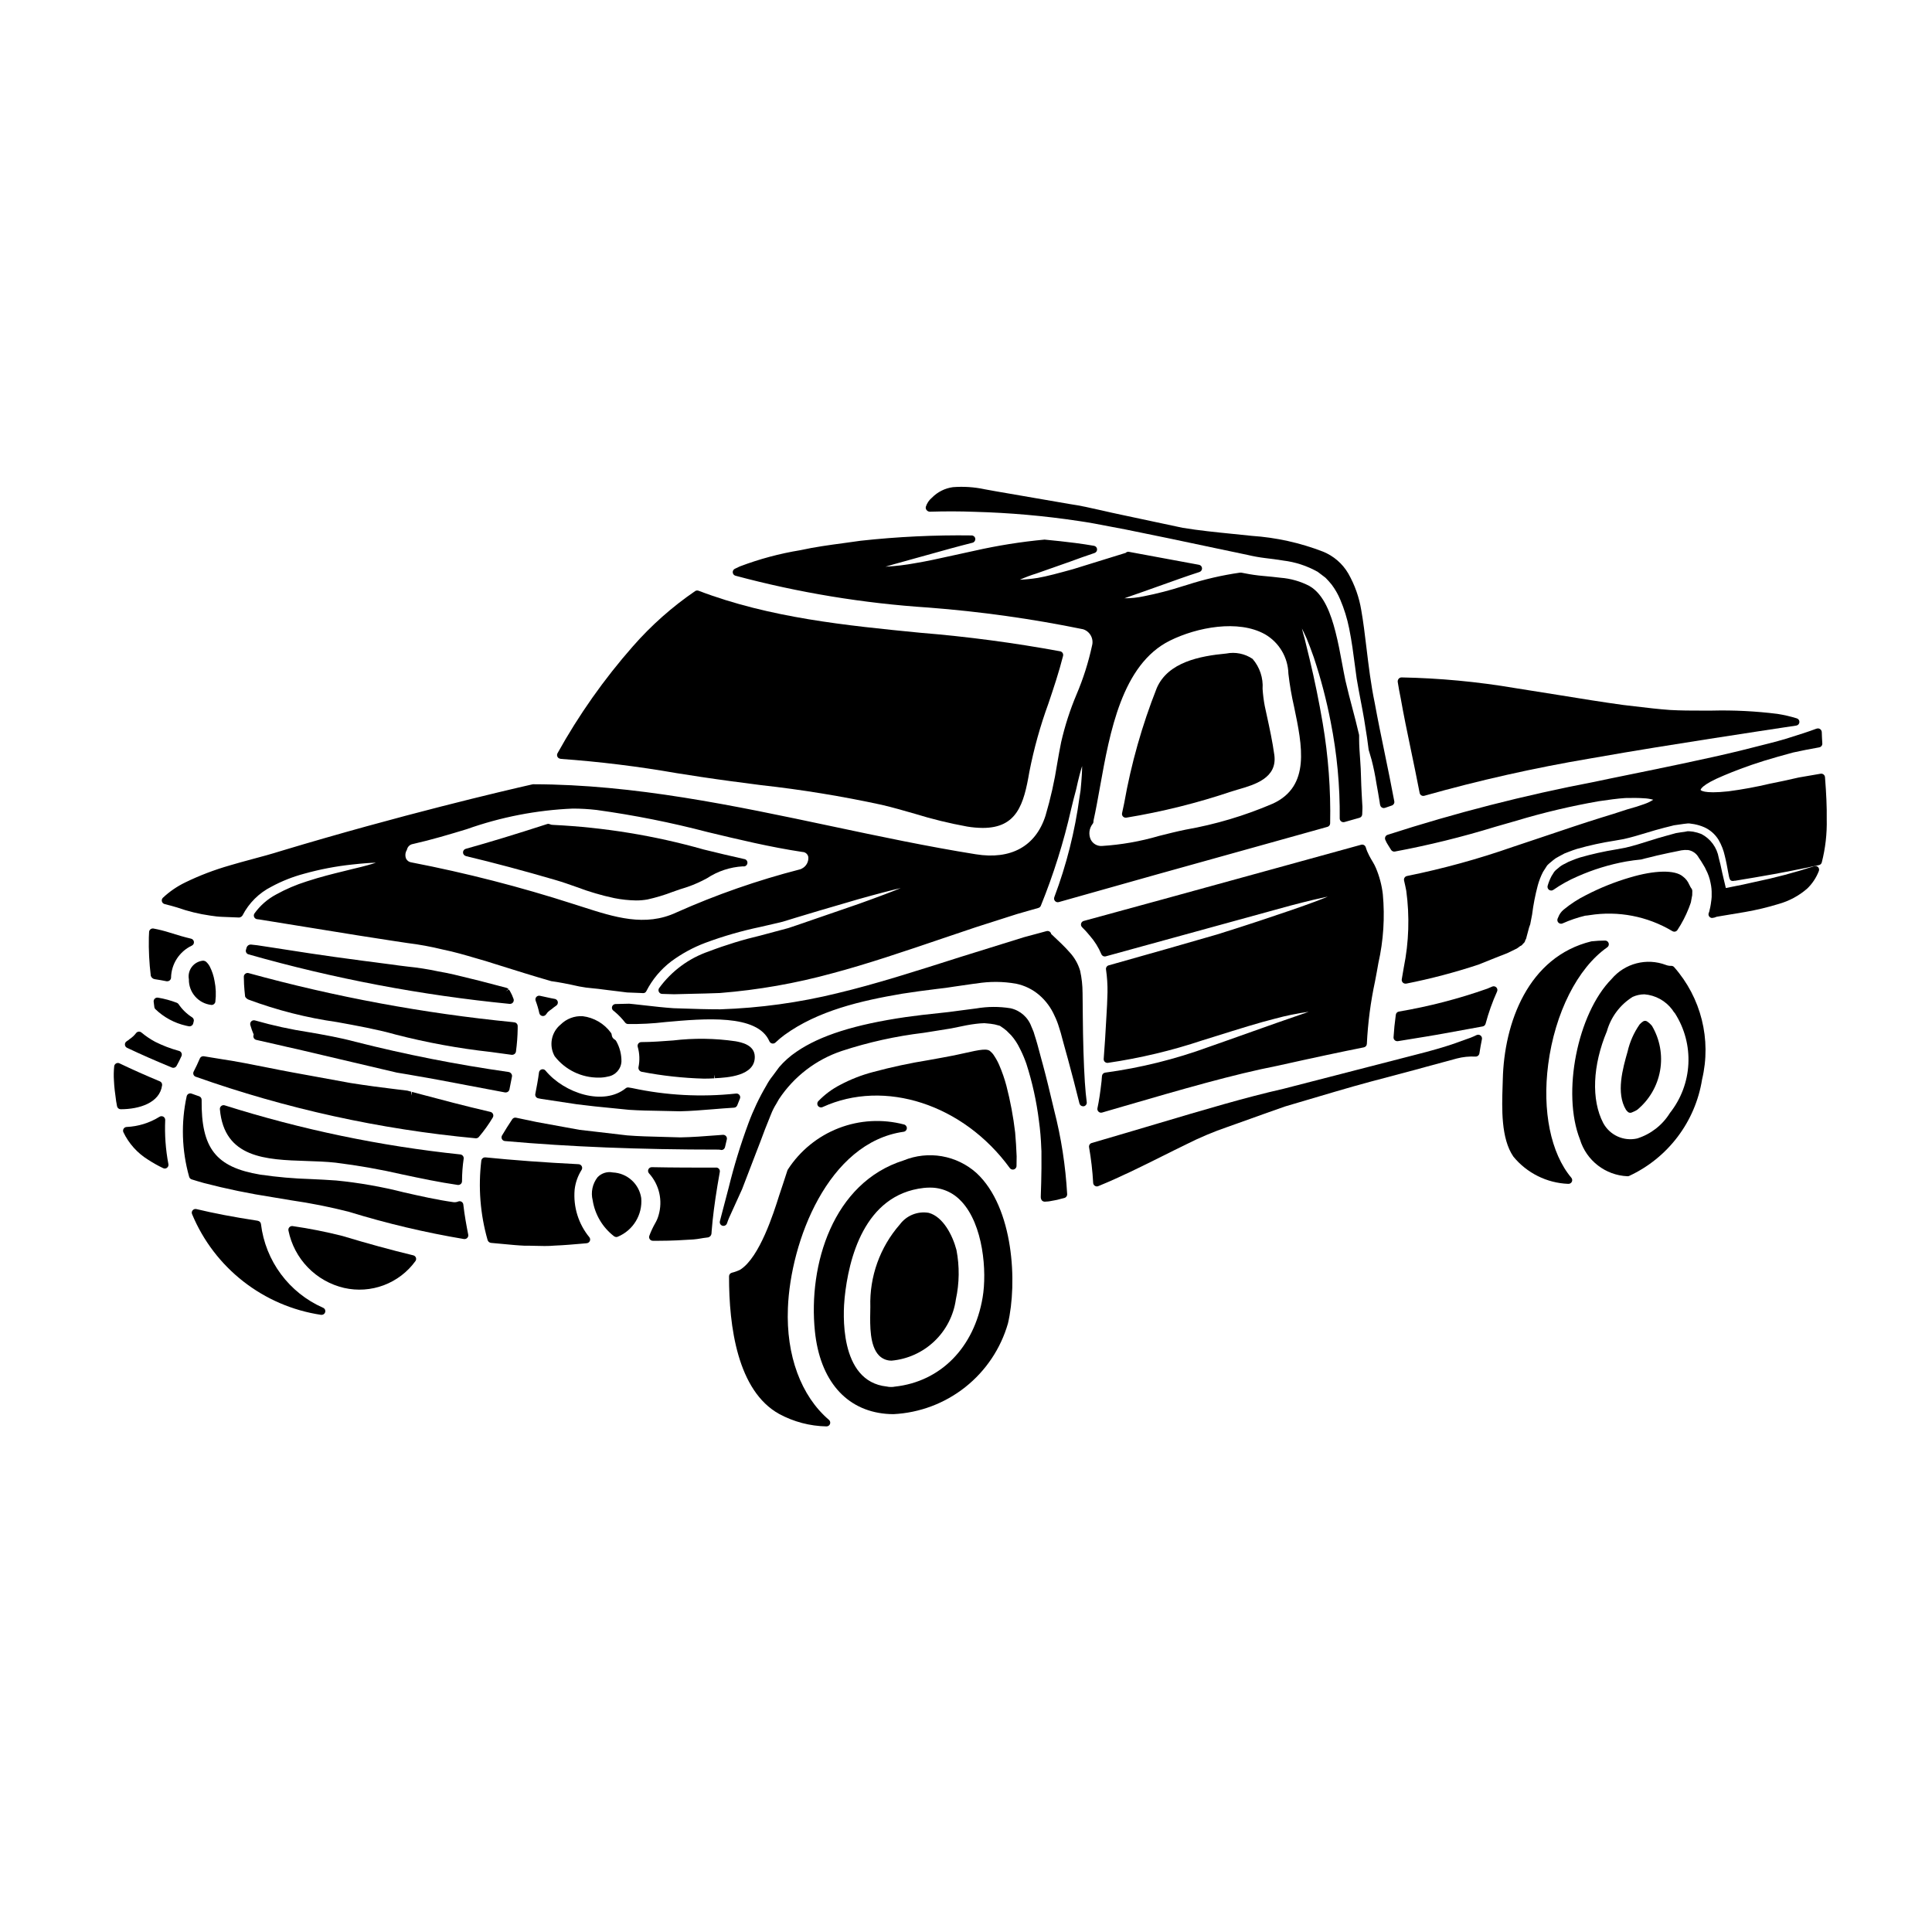
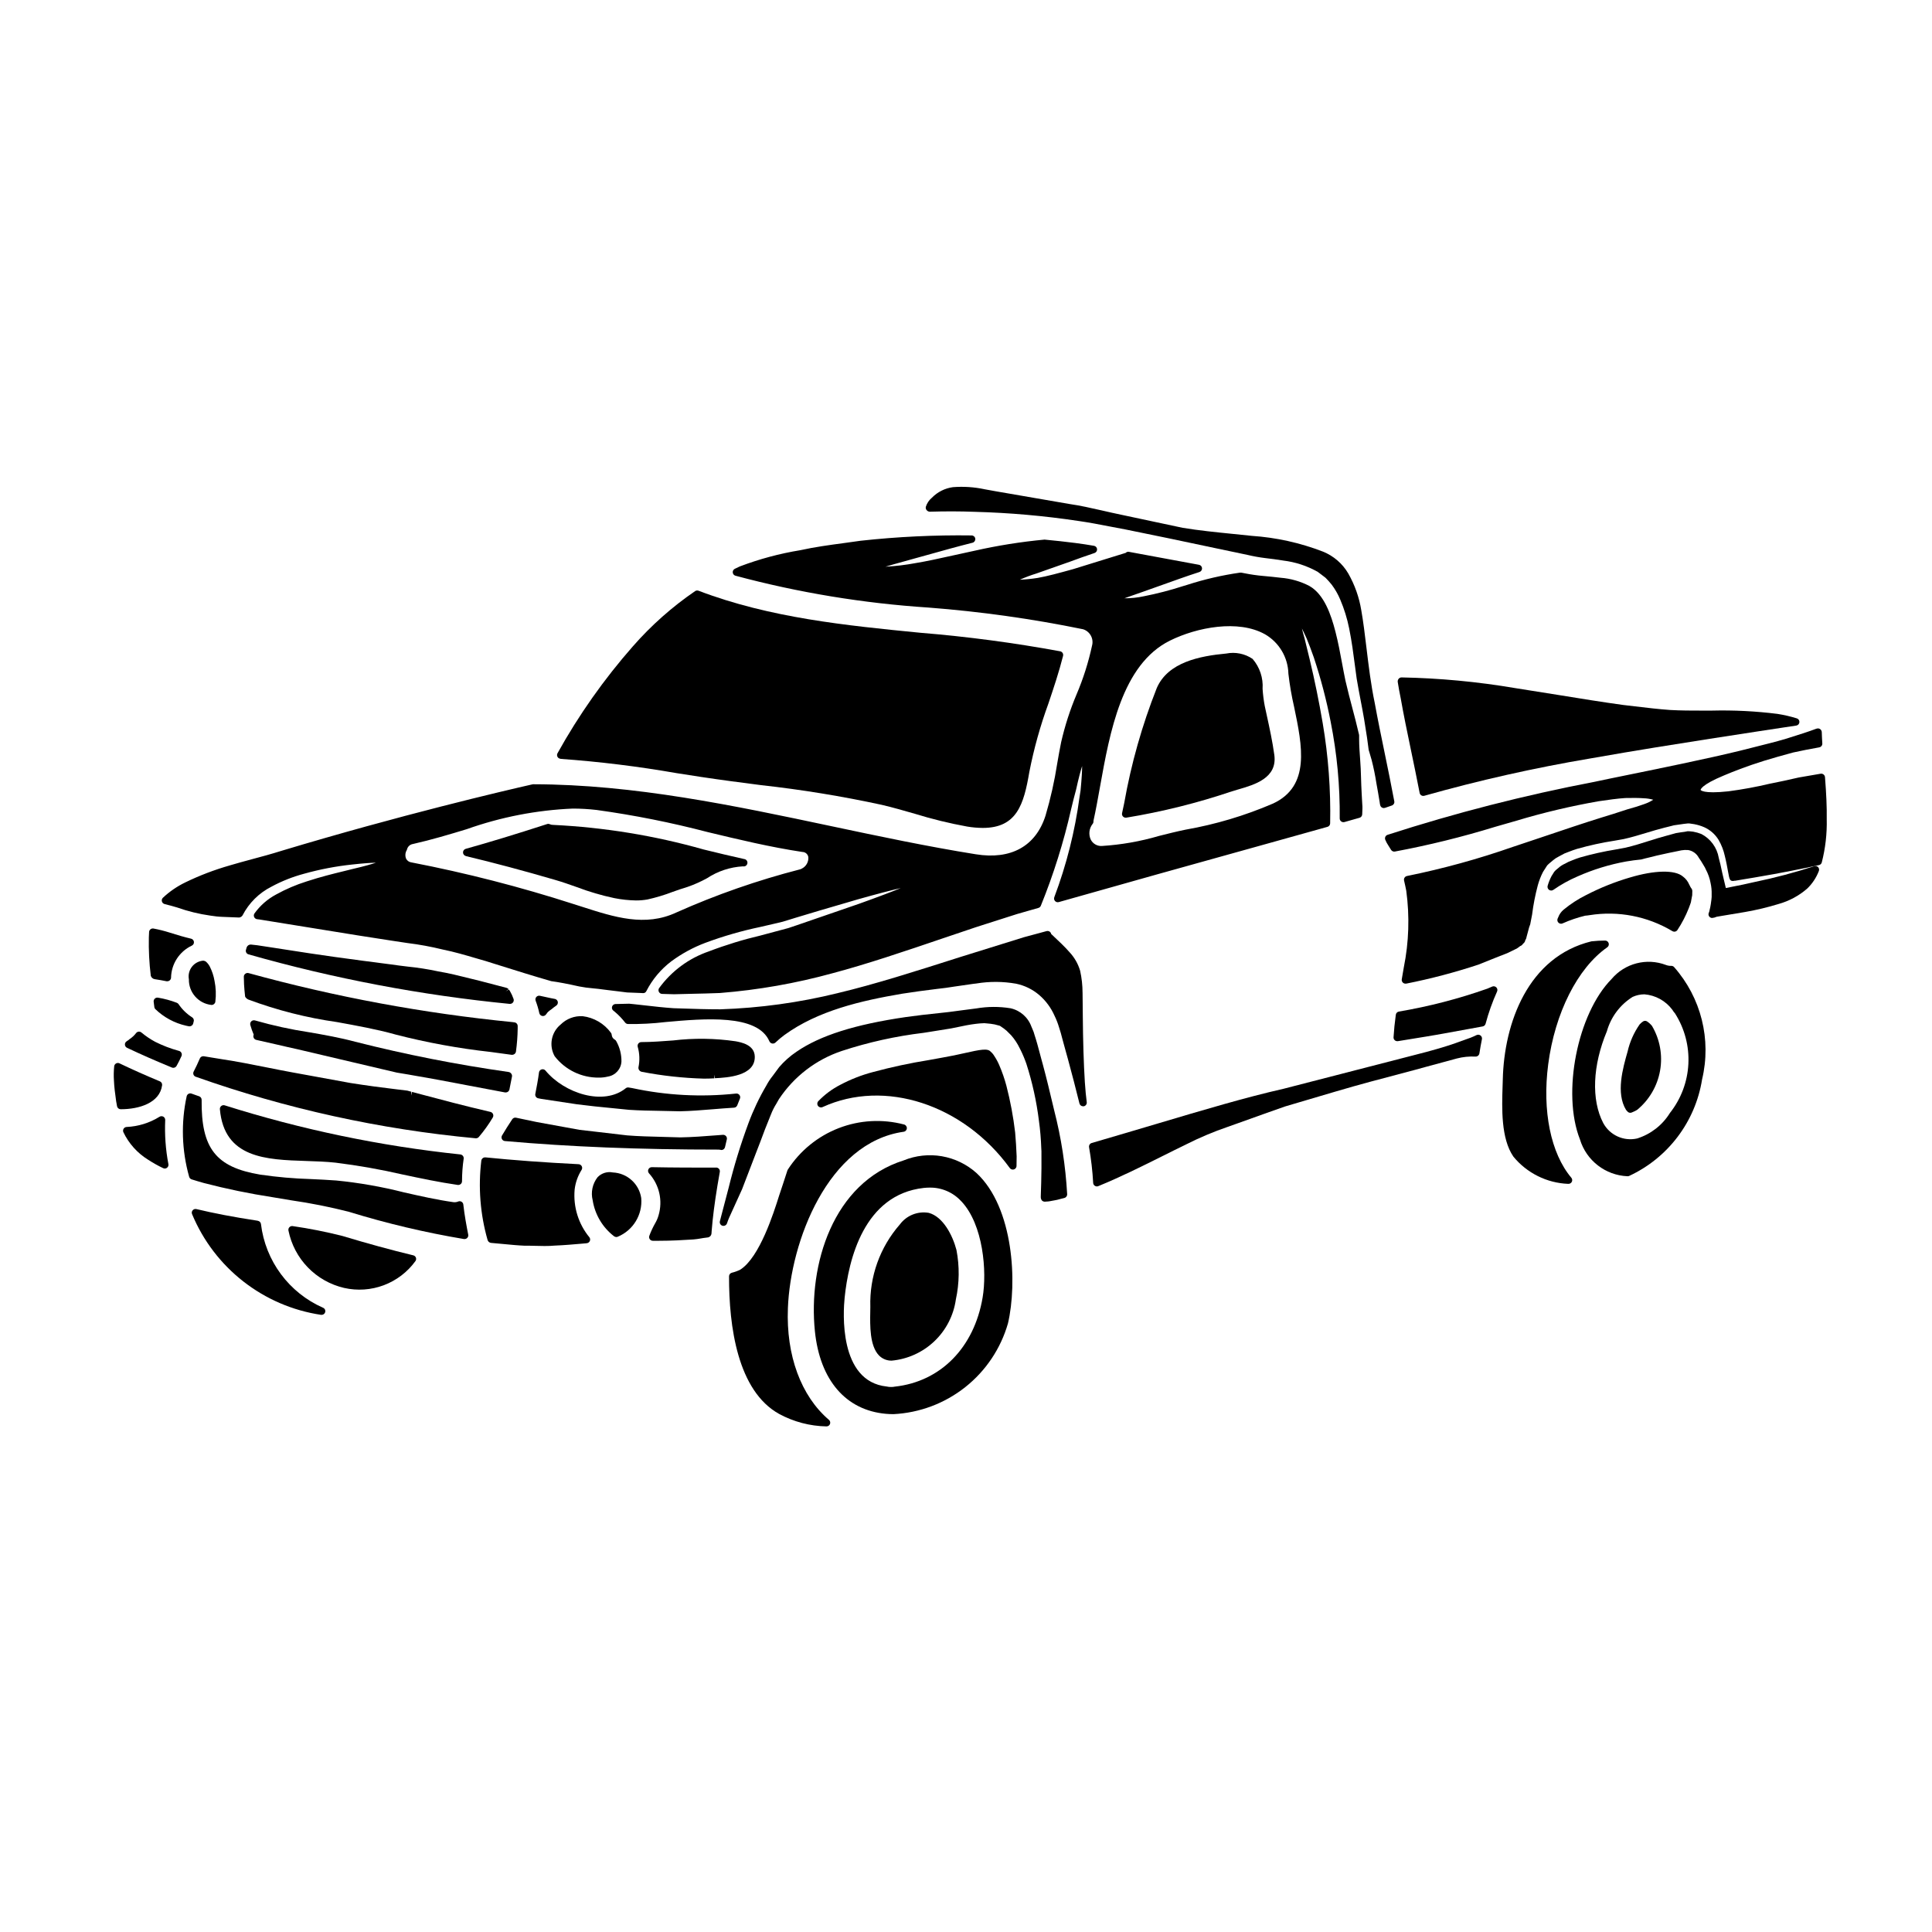
<svg xmlns="http://www.w3.org/2000/svg" fill="#000000" width="800px" height="800px" version="1.1" viewBox="144 144 512 512">
  <g>
    <path d="m200.02 410.32h0.09c0.484-0.008 0.891-0.367 0.957-0.848 0.23-1.844 0.156-3.715-0.215-5.535-0.223-1.312-0.645-2.59-1.246-3.777-0.254-0.496-0.602-0.941-1.023-1.309-0.133-0.109-0.293-0.184-0.461-0.215-0.117-0.031-0.242-0.047-0.363-0.039-1.164 0.117-2.227 0.715-2.93 1.648-0.703 0.938-0.984 2.125-0.773 3.273-0.074 3.473 2.512 6.422 5.965 6.801z" />
    <path d="m184.99 403.49c1.043 0.164 2.109 0.332 3.148 0.551h0.004c0.066 0.008 0.133 0.008 0.203 0 0.523 0 0.953-0.41 0.984-0.93 0.066-3.644 2.188-6.938 5.481-8.496 0.387-0.168 0.625-0.566 0.586-0.988-0.039-0.422-0.344-0.77-0.754-0.867-1.688-0.395-3.543-0.93-5.711-1.621v-0.004c-1.402-0.441-2.836-0.801-4.281-1.07-0.281-0.039-0.566 0.039-0.789 0.219-0.223 0.188-0.355 0.461-0.352 0.754 0 0.422-0.031 0.879-0.059 1.336h-0.004c-0.074 3.406 0.098 6.816 0.512 10.203 0.141 0.477 0.543 0.832 1.031 0.914z" />
    <path d="m191.32 410.11c-0.109-0.16-0.262-0.285-0.441-0.355-1.617-0.625-3.293-1.082-5.004-1.363-0.305-0.055-0.621 0.035-0.848 0.25-0.227 0.211-0.34 0.52-0.305 0.828 0.062 0.547 0.121 1.039 0.184 1.438 0.027 0.176 0.105 0.344 0.223 0.484 2.262 2.195 5.086 3.727 8.16 4.426l0.711 0.148 0.004 0.004c0.066 0.012 0.137 0.023 0.207 0.023 0.207-0.004 0.406-0.066 0.578-0.18 0.234-0.16 0.391-0.41 0.434-0.688 0.023-0.125 0.055-0.246 0.098-0.367 0.148-0.426-0.012-0.898-0.391-1.145-1.43-0.91-2.66-2.102-3.609-3.504z" />
    <path d="m278.23 405.79-2.535-0.664c-1.457-0.395-2.949-0.766-4.512-1.18-0.879-0.207-1.766-0.43-2.676-0.656-2.727-0.684-5.547-1.391-8.461-1.875v-0.004c-2.652-0.566-5.336-0.988-8.035-1.258-1.469-0.176-2.992-0.363-4.621-0.602-4.668-0.594-9.605-1.25-14.812-1.969-4.184-0.574-8.406-1.23-12.828-1.918l-3.176-0.492c-1.395-0.203-2.781-0.418-4.379-0.668-0.57-0.055-1.145-0.109-1.719-0.191-0.5-0.016-0.949 0.293-1.109 0.762-0.059 0.141-0.098 0.289-0.117 0.441-0.133 0.258-0.145 0.562-0.035 0.828 0.113 0.27 0.336 0.477 0.617 0.562 22.633 6.438 45.797 10.832 69.215 13.133 0.043 0.004 0.082 0.004 0.125 0 0.32 0 0.617-0.156 0.801-0.418s0.23-0.594 0.125-0.895c-0.258-0.738-0.582-1.449-0.977-2.121-0.082-0.129-0.176-0.254-0.281-0.367l-0.859 0.5 0.789-0.586c-0.133-0.18-0.324-0.309-0.539-0.363z" />
    <path d="m280.34 423.33c0.215-0.156 0.355-0.395 0.395-0.656 0.273-2.008 0.426-4.023 0.457-6.047v-0.445-0.273c0-0.492-0.367-0.914-0.859-0.973l-0.43-0.055v-0.004c-23.66-2.336-47.078-6.68-70-12.988-0.309-0.094-0.641-0.031-0.891 0.168-0.262 0.191-0.41 0.5-0.395 0.824 0 0.328 0.023 0.648 0.031 0.988l0.027 0.984c0.059 1 0.148 2.059 0.273 3.148 0.039 0.355 0.535 0.746 0.863 0.887h-0.004c7.598 2.832 15.477 4.836 23.5 5.973 5.238 0.953 10.66 1.934 15.488 3.293v0.004c8.277 2.133 16.695 3.676 25.191 4.617 1.879 0.25 3.754 0.504 5.633 0.766h0.137c0.211-0.008 0.414-0.082 0.582-0.211z" />
    <path d="m211.91 419.58c1.969 0.43 3.859 0.871 5.68 1.289 1.82 0.422 3.57 0.836 5.293 1.203 10.98 2.59 19.551 4.613 26.246 6.172l1.258 0.211c1.18 0.199 2.441 0.395 3.769 0.648 4.019 0.672 8.605 1.547 13.812 2.539 3.074 0.586 6.371 1.211 9.891 1.867 0.062 0.008 0.121 0.008 0.184 0 0.465 0 0.867-0.328 0.961-0.785 0.234-1.18 0.477-2.363 0.684-3.469h0.004c0.027-0.27-0.051-0.543-0.223-0.754-0.172-0.227-0.426-0.375-0.707-0.418-13.68-1.945-27.25-4.621-40.645-8.016-4.023-1.086-8.207-1.82-12.258-2.523l0.004 0.004c-4.824-0.738-9.594-1.781-14.285-3.125-0.344-0.102-0.715-0.012-0.977 0.234-0.258 0.25-0.359 0.621-0.27 0.969 0.246 0.871 0.547 1.723 0.902 2.555-0.09 0.188-0.121 0.398-0.082 0.602 0.066 0.395 0.367 0.707 0.758 0.797z" />
    <path d="m253.54 476.68c-5.867-1.41-12.203-3.148-18.816-5.144-4.34-1.098-8.734-1.969-13.168-2.609-0.32-0.047-0.645 0.066-0.867 0.301s-0.312 0.566-0.246 0.883c0.742 3.68 2.523 7.07 5.137 9.766 2.613 2.695 5.949 4.582 9.605 5.434 3.496 0.797 7.148 0.551 10.508-0.707 3.359-1.262 6.273-3.477 8.383-6.379 0.207-0.262 0.262-0.613 0.148-0.926-0.109-0.309-0.367-0.539-0.684-0.617z" />
    <path d="m266.32 462.48c-0.262-0.16-0.586-0.188-0.871-0.078-0.406 0.176-0.852 0.238-1.289 0.184-4.367-0.613-8.805-1.621-13.098-2.594h-0.004c-5.891-1.5-11.887-2.551-17.938-3.148-2.215-0.164-4.445-0.273-6.691-0.375-4.512-0.133-9.012-0.527-13.477-1.18-11.75-1.969-15.664-6.953-15.516-19.816v-0.004c0.004-0.422-0.262-0.805-0.664-0.945l-0.574-0.195c-0.469-0.16-0.934-0.32-1.414-0.504-0.262-0.102-0.559-0.086-0.809 0.043-0.25 0.129-0.434 0.363-0.5 0.637-1.535 7.059-1.312 14.383 0.648 21.332 0.082 0.332 0.332 0.602 0.66 0.707 1.051 0.332 2.137 0.66 3.219 0.961h0.004c6.012 1.566 12.102 2.824 18.246 3.769 1.609 0.285 3.242 0.547 4.891 0.816 5.168 0.746 10.293 1.766 15.352 3.059 9.984 3.074 20.164 5.484 30.469 7.211 0.051 0.004 0.102 0.004 0.152 0 0.297 0 0.578-0.133 0.766-0.363 0.188-0.227 0.262-0.527 0.199-0.82-0.434-2.199-0.977-5.098-1.301-7.984h0.004c-0.039-0.297-0.211-0.559-0.465-0.711z" />
    <path d="m229.62 490.57c-9.031-3.969-15.293-12.414-16.465-22.207-0.062-0.414-0.375-0.746-0.789-0.828-0.051-0.016-0.105-0.031-0.164-0.039-6.398-0.977-11.535-1.969-16.164-3.078-0.355-0.082-0.73 0.035-0.973 0.312-0.246 0.277-0.312 0.664-0.172 1.008 5.926 14.293 18.91 24.43 34.215 26.715 0.039 0.004 0.078 0.004 0.117 0 0.469 0.004 0.875-0.324 0.973-0.785 0.094-0.461-0.148-0.922-0.578-1.105z" />
    <path d="m191.37 422.48c-2.152-0.586-4.238-1.383-6.231-2.383-1.305-0.699-2.531-1.527-3.664-2.473-0.207-0.172-0.473-0.254-0.734-0.227-0.266 0.031-0.508 0.164-0.672 0.375-0.484 0.633-1.074 1.18-1.742 1.617-0.121 0.074-0.219 0.172-0.297 0.289l-0.02-0.031c-0.137 0.09-0.312 0.203-0.504 0.352v-0.004c-0.281 0.207-0.434 0.543-0.398 0.887 0.031 0.348 0.246 0.648 0.559 0.797 3.711 1.758 7.602 3.469 11.891 5.231 0.121 0.047 0.246 0.07 0.375 0.07 0.352 0 0.68-0.188 0.855-0.496 0.492-0.859 0.922-1.75 1.324-2.641h-0.004c0.129-0.312 0.09-0.668-0.102-0.941-0.148-0.219-0.379-0.367-0.637-0.422z" />
    <path d="m187.29 439.93c-0.324-0.18-0.719-0.168-1.031 0.031-2.625 1.633-5.625 2.562-8.711 2.699-0.324 0.016-0.617 0.188-0.789 0.465-0.168 0.273-0.191 0.613-0.066 0.91 1.438 3.012 3.715 5.547 6.555 7.301 1.277 0.832 2.606 1.578 3.981 2.234 0.133 0.066 0.281 0.102 0.434 0.105 0.293 0 0.574-0.133 0.762-0.363 0.191-0.227 0.266-0.527 0.203-0.82-0.734-3.848-1.016-7.766-0.844-11.676 0.008-0.363-0.18-0.703-0.492-0.887z" />
    <path d="m186.96 431.6c0.059-0.441-0.188-0.867-0.598-1.035-3.938-1.637-7.414-3.195-10.699-4.769-0.285-0.141-0.621-0.129-0.898 0.027-0.277 0.152-0.465 0.43-0.5 0.746-0.133 1.277-0.156 2.562-0.066 3.84 0.062 1.613 0.297 3.398 0.586 5.461 0.043 0.207 0.078 0.422 0.117 0.633l0.117 0.668v0.004c0.094 0.457 0.496 0.785 0.965 0.785 4.902 0.004 10.359-1.668 10.977-6.359z" />
    <path d="m292.55 345.11c10.312 0.738 20.582 2 30.766 3.781 2.148 0.34 4.301 0.672 6.461 1.004 5.242 0.789 10.629 1.5 15.867 2.168h-0.004c10.762 1.191 21.453 2.934 32.031 5.227 2.918 0.68 5.883 1.539 8.754 2.363 4.555 1.406 9.188 2.539 13.875 3.391 1.371 0.23 2.754 0.352 4.141 0.363 9.055 0 10.883-6.254 12.344-14.832 1.203-6.156 2.891-12.211 5.043-18.105 1.387-4.109 2.809-8.352 3.898-12.664l-0.004 0.004c0.066-0.262 0.023-0.539-0.121-0.766-0.141-0.227-0.371-0.387-0.633-0.441-12.254-2.258-24.613-3.898-37.031-4.91-19.633-1.926-39.934-3.938-58.824-11.145-0.297-0.113-0.633-0.074-0.898 0.102-6.09 4.164-11.629 9.078-16.488 14.625-7.656 8.703-14.352 18.203-19.977 28.336-0.168 0.297-0.172 0.656-0.012 0.953s0.461 0.492 0.801 0.516z" />
    <path d="m472.15 353.21c4.379-1.273 10.383-3.023 9.562-9.129-0.488-3.562-1.262-7.113-2.012-10.547l-0.527-2.434c-0.285-1.504-0.477-3.023-0.574-4.551 0.195-2.891-0.754-5.742-2.648-7.934-2.043-1.387-4.551-1.898-6.973-1.422-7.019 0.656-15.461 2.285-18.426 9.16-3.891 9.836-6.777 20.035-8.621 30.449l-0.574 2.711c-0.059 0.289 0.012 0.59 0.199 0.82 0.188 0.227 0.465 0.359 0.762 0.363 0.043 0.004 0.086 0.004 0.133 0 9.508-1.562 18.871-3.894 28-6.977 0.535-0.168 1.109-0.34 1.699-0.512z" />
    <path d="m517.88 342.6c0.789 3.75 1.574 7.598 2.34 11.531h-0.004c0.051 0.273 0.219 0.508 0.453 0.652 0.156 0.094 0.336 0.145 0.516 0.145 0.094 0 0.184-0.012 0.273-0.039 14.469-4.086 29.145-7.387 43.973-9.887 12.641-2.231 23.223-3.887 31.73-5.219l12.988-2.004c2.406-0.359 4.578-0.68 6.516-0.988l3.363-0.504c0.457-0.066 0.805-0.441 0.836-0.902 0.035-0.461-0.258-0.883-0.699-1.012-1.676-0.52-3.387-0.914-5.117-1.184-5.789-0.727-11.625-1.016-17.461-0.871h-2.648c-2.648 0-5.387 0-8.359-0.164-3.102-0.223-6.109-0.582-9.289-0.961l-3.148-0.371c-5.398-0.738-11.121-1.668-17.172-2.648-3.68-0.59-7.477-1.207-11.414-1.816h-0.004c-9.973-1.695-20.059-2.644-30.172-2.836-0.293 0.016-0.562 0.16-0.742 0.391-0.188 0.238-0.266 0.543-0.219 0.84 0.238 1.449 0.477 2.902 0.789 4.328 0.77 4.367 1.688 8.809 2.672 13.52z" />
    <path d="m390.32 279.61c4.199-0.129 8.223-0.117 11.977 0.027 9.227 0.246 18.426 1.059 27.551 2.43 2.754 0.395 5.469 0.91 8.098 1.426 1.48 0.289 2.949 0.574 4.367 0.828l5.031 1.031c2.188 0.453 4.336 0.891 6.445 1.32 4.402 0.938 8.637 1.832 12.707 2.68l8.035 1.688c1.559 0.371 3.133 0.656 4.723 0.852 1.574 0.176 3.148 0.395 4.75 0.648v0.004c3.25 0.383 6.391 1.41 9.234 3.023l2.039 1.547c0.602 0.602 1.18 1.258 1.656 1.852 0.906 1.215 1.66 2.539 2.246 3.938 1.043 2.453 1.836 5.012 2.359 7.625 0.703 3.469 1.125 6.746 1.5 9.637 0.16 1.266 0.32 2.481 0.492 3.664 0.332 1.992 0.711 3.996 1.078 5.902 0.324 1.688 0.633 3.309 0.883 4.785l0.25 1.574c0.395 2.363 0.715 4.496 0.969 6.637l0.227 0.762c0.172 0.578 0.359 1.18 0.539 1.844l0.004 0.004c0.531 2.066 0.961 4.16 1.285 6.269l0.422 2.363c0.145 0.863 0.297 1.75 0.438 2.617 0.027 0.273 0.074 0.547 0.141 0.816 0.113 0.438 0.504 0.742 0.953 0.746 0.109-0.004 0.223-0.02 0.328-0.059l1.816-0.625h-0.004c0.461-0.16 0.734-0.633 0.641-1.109-0.812-4.359-1.691-8.633-2.562-12.848-0.918-4.438-1.82-8.809-2.617-13.188-1.023-4.883-1.625-9.883-2.207-14.719-0.426-3.543-0.828-6.871-1.363-9.879-0.559-3.426-1.727-6.723-3.445-9.738-1.527-2.617-3.883-4.656-6.691-5.793-6.051-2.34-12.422-3.75-18.895-4.184-1.691-0.18-3.379-0.352-5.047-0.52-4.613-0.465-8.965-0.902-13.246-1.609l-16.086-3.422c-1.828-0.367-3.606-0.789-5.34-1.18-2.969-0.672-5.769-1.309-8.527-1.699l-15.941-2.754c-2.363-0.395-4.586-0.789-6.691-1.18l0.004-0.004c-2.731-0.574-5.531-0.754-8.312-0.535-2.117 0.285-4.078 1.273-5.57 2.797-0.758 0.629-1.316 1.465-1.613 2.402-0.07 0.297-0.004 0.613 0.188 0.855 0.191 0.25 0.473 0.41 0.785 0.449z" />
    <path d="m267.45 370.87c7.457 1.777 15.211 3.848 23.703 6.324 1.91 0.555 3.832 1.23 5.691 1.891 3.242 1.234 6.574 2.211 9.969 2.93 1.887 0.375 3.805 0.578 5.727 0.613 1.027 0.004 2.051-0.082 3.059-0.262 2.227-0.496 4.41-1.152 6.539-1.965 1.375-0.488 2.727-0.973 4.019-1.344 1.797-0.621 3.543-1.398 5.211-2.316 2.828-1.867 6.102-2.953 9.484-3.148h0.027c0.531 0.117 1.059-0.215 1.176-0.746 0.121-0.531-0.211-1.059-0.742-1.176h-0.035c-3.613-0.789-7.211-1.676-10.801-2.547-13.008-3.684-26.398-5.871-39.902-6.519-0.301 0.008-0.594-0.055-0.867-0.176-0.223-0.109-0.484-0.125-0.719-0.043-8.398 2.719-15.258 4.805-21.566 6.566-0.434 0.117-0.727 0.516-0.719 0.965 0.008 0.449 0.316 0.836 0.754 0.938z" />
    <path d="m187.62 383.59c1.18 0.293 2.312 0.582 3.336 0.906 2.836 1.004 5.766 1.723 8.746 2.144 1.129 0.191 2.269 0.309 3.414 0.344l4.242 0.168v0.004c0.375-0.039 0.715-0.246 0.918-0.566 1.688-3.285 4.375-5.953 7.672-7.617 2.742-1.48 5.648-2.629 8.66-3.43 4.176-1.168 8.438-1.984 12.75-2.438 3.086-0.34 5.035-0.457 6.262-0.477-1.18 0.395-3.047 0.938-6.082 1.641-0.789 0.203-1.641 0.414-2.566 0.637-2.656 0.648-5.969 1.457-9.719 2.684-2.809 0.883-5.523 2.047-8.102 3.473-2.266 1.211-4.219 2.926-5.715 5.012-0.188 0.281-0.219 0.633-0.086 0.941 0.137 0.309 0.422 0.527 0.754 0.578 0.215 0.035 0.438 0.059 0.656 0.082l26.016 4.207c3.148 0.484 6.199 0.957 9.148 1.422 1.348 0.219 2.719 0.422 4.09 0.617 3.117 0.383 6.211 0.953 9.262 1.699 3.148 0.641 6.019 1.488 8.801 2.305 0.898 0.266 1.773 0.52 2.621 0.758l2.285 0.719c5.672 1.781 10.566 3.316 15.109 4.617 1.875 0.246 4.328 0.711 7.328 1.383l0.004 0.004c1.246 0.246 2.508 0.418 3.773 0.516 0.91 0.09 1.875 0.184 2.894 0.336l1.16 0.145c0.883 0.109 1.801 0.227 2.731 0.332l2.195 0.277 2.273 0.09c0.395 0 0.855 0.027 1.285 0.051l0.633 0.035h0.008c0.391 0.039 0.766-0.18 0.922-0.543 1.578-3.082 3.832-5.773 6.59-7.871 2.777-2.051 5.824-3.707 9.055-4.922 4.734-1.758 9.59-3.16 14.531-4.195l3.414-0.789c0.832-0.199 1.637-0.395 2.523-0.598l1.219-0.371c0.738-0.223 1.469-0.445 2.164-0.668 2.203-0.656 4.285-1.281 6.242-1.875 2.707-0.789 5.184-1.512 7.43-2.172l2.828-0.832c5.43-1.527 9.023-2.453 11.414-3-2.273 0.934-5.762 2.269-11.113 4.184l-16.32 5.621-2.344 0.789-7.25 1.941h0.012c-4.703 1.102-9.324 2.519-13.832 4.238-5.297 1.812-9.906 5.219-13.195 9.746-0.195 0.297-0.215 0.68-0.051 0.996 0.168 0.316 0.488 0.52 0.848 0.531l3.18 0.09c1.5-0.051 3.055-0.082 4.66-0.117 2.391-0.051 4.891-0.105 7.523-0.211l-0.004-0.004c10.086-0.801 20.074-2.555 29.828-5.242 9.055-2.406 18.684-5.66 29.812-9.445 2.625-0.891 5.312-1.797 8.062-2.719l1.879-0.605c2.996-0.969 6.043-1.949 9.172-2.93 1.18-0.352 2.434-0.703 3.672-1.051l1.949-0.555h-0.004c0.289-0.082 0.523-0.293 0.637-0.57 3.367-8.297 6.051-16.852 8.027-25.586 0.469-1.941 0.883-3.648 1.312-5.168 0.691-3.148 1.219-5.074 1.605-6.266 0 1.258-0.102 3.266-0.414 6.469l-0.27 1.734c-1.219 9.074-3.461 17.984-6.691 26.551-0.129 0.348-0.051 0.734 0.195 1.008 0.25 0.27 0.629 0.383 0.984 0.285l25.852-7.289c9.93-2.762 20.414-5.688 31.453-8.77l13.906-3.883c0.418-0.113 0.707-0.488 0.715-0.922 0.18-8.883-0.48-17.766-1.965-26.527-1-5.859-2.133-11.414-3.469-16.98-0.508-2-0.91-3.68-1.25-5.117l-0.062-0.27c-0.301-1.062-0.551-1.969-0.734-2.754 0.367 0.723 0.766 1.574 1.227 2.586 0.594 1.418 1.238 3.148 1.969 5.207l-0.004 0.004c1.84 5.547 3.32 11.207 4.43 16.945 1.676 8.434 2.481 17.012 2.394 25.609 0 0.309 0.145 0.602 0.395 0.785 0.25 0.188 0.574 0.246 0.875 0.16 0.746-0.223 1.512-0.434 2.273-0.648l1.703-0.48h0.004c0.398-0.117 0.684-0.473 0.707-0.891l0.059-1.516c0.016-0.395 0-0.789-0.039-1.18-0.035-0.938-0.094-1.844-0.152-2.707-0.094-1.574-0.137-3.059-0.18-4.43-0.047-1.598-0.094-3.047-0.203-4.305-0.152-2.043-0.297-4.152-0.297-5.758v-0.496-0.547l-0.004-0.004c0-0.082-0.012-0.164-0.031-0.242-0.297-1.152-0.594-2.363-0.895-3.684-0.277-1.082-0.562-2.184-0.867-3.32-0.582-2.203-1.211-4.57-1.836-7.297-0.312-1.473-0.59-2.984-0.879-4.527-0.508-2.754-1.031-5.566-1.777-8.461-1.152-4.453-2.977-9.84-6.883-12.059l0.004-0.004c-2.375-1.234-4.973-1.977-7.641-2.184-1.469-0.18-2.996-0.332-4.637-0.48v0.004c-1.637-0.145-3.262-0.379-4.871-0.703l-0.926-0.176c-0.105-0.02-0.211-0.02-0.316 0-4.762 0.68-9.453 1.766-14.031 3.246l-1.102 0.332c-3.394 1.098-6.852 1.992-10.352 2.684-1.695 0.367-3.426 0.547-5.16 0.539 0.535-0.203 1.18-0.43 1.969-0.699 0.789-0.273 1.785-0.609 2.898-1.012l9.965-3.543c1.512-0.531 3.227-1.125 5.066-1.715h-0.004c0.43-0.145 0.707-0.555 0.68-1.004-0.027-0.445-0.352-0.816-0.789-0.902l-9.02-1.668c-3.121-0.562-6.332-1.16-9.633-1.781v-0.004c-0.293-0.031-0.582 0.074-0.785 0.289-3.113 0.957-5.926 1.832-8.469 2.621l-5.461 1.691c-3.863 1.07-7.012 1.918-9.402 2.328h-0.004c-1.562 0.25-3.141 0.41-4.723 0.477 1.422-0.637 2.887-1.188 4.379-1.645l9.055-3.188c1.898-0.711 4.004-1.453 6.367-2.25 0.43-0.145 0.703-0.562 0.668-1.012-0.035-0.453-0.375-0.82-0.824-0.895-1.621-0.27-3.269-0.539-4.949-0.746-2.598-0.332-5.254-0.625-8.152-0.898h0.004c-6.258 0.586-12.473 1.578-18.605 2.965-2.039 0.441-3.914 0.855-5.644 1.234-3.984 0.883-7.129 1.574-9.945 2.031-2.633 0.492-5.293 0.809-7.965 0.953 1.266-0.395 2.938-0.848 5.117-1.453l2.414-0.672c1.43-0.395 2.996-0.82 4.723-1.309 3.023-0.848 6.566-1.844 10.816-2.918v0.004c0.477-0.125 0.785-0.578 0.734-1.062-0.055-0.488-0.461-0.863-0.949-0.875-9.828-0.133-19.656 0.336-29.426 1.406-1.492 0.219-3 0.426-4.519 0.629-3.742 0.504-7.609 1.023-11.469 1.875-5.481 0.895-10.855 2.336-16.043 4.305l-1.312 0.625c-0.367 0.172-0.59 0.555-0.559 0.961 0.027 0.406 0.305 0.75 0.691 0.867 16.758 4.496 33.914 7.324 51.223 8.449 13.754 1.059 27.426 2.977 40.938 5.746 1.832 0.582 2.875 2.516 2.359 4.367-0.957 4.426-2.328 8.746-4.102 12.91-1.727 4.09-3.09 8.32-4.078 12.645-0.395 1.883-0.707 3.762-1.039 5.644-0.723 4.672-1.758 9.293-3.102 13.828-2.582 8.105-9.16 11.75-18.5 10.234-12.73-2.035-25.695-4.781-38.238-7.438-25.703-5.445-52.277-11.074-78.965-11.113l0.004-0.004c-0.086 0-0.168 0.008-0.25 0.023-7.633 1.73-34.977 8.125-66.473 17.605-2.723 0.852-5.344 1.574-7.871 2.238-2 0.539-3.938 1.062-5.836 1.629v0.004c-4.059 1.152-8.012 2.656-11.809 4.5-2.184 1.051-4.199 2.43-5.969 4.09-0.254 0.25-0.355 0.617-0.262 0.961s0.363 0.609 0.711 0.699zm64.156-14.25c0.035-0.074 0.066-0.152 0.086-0.23 0.18-0.758 0.805-1.328 1.574-1.441 4.973-1.125 9.703-2.547 14.281-3.938 9.031-3.207 18.492-5.043 28.07-5.449 2.125 0 4.25 0.125 6.359 0.371 9.883 1.367 19.676 3.316 29.328 5.84 8.195 1.969 16.668 4.008 25.168 5.285 0.789 0.008 1.453 0.586 1.574 1.367 0.102 1.285-0.598 2.5-1.762 3.059-0.16 0.094-0.336 0.164-0.52 0.203-11.203 2.883-22.145 6.699-32.707 11.414-8.266 3.856-16.375 1.246-24.961-1.516l-2.301-0.734h-0.004c-14.066-4.535-28.391-8.215-42.902-11.023-0.609-0.062-1.148-0.43-1.434-0.973-0.301-0.727-0.25-1.551 0.137-2.234zm181.28-2.852c-0.621-1.367-0.43-2.961 0.496-4.141 0.152-0.18 0.234-0.406 0.234-0.637-0.004-0.074-0.004-0.145 0-0.215 0.613-2.754 1.156-5.793 1.734-9.008 2.59-14.43 5.805-32.387 18.5-38.703 7.203-3.578 18.152-5.644 25.191-1.707v-0.004c3.762 2.164 6.121 6.133 6.227 10.469 0.34 2.965 0.848 5.906 1.52 8.816 2.152 10.324 4.379 20.996-5.652 25.621v-0.004c-7.41 3.188-15.168 5.5-23.117 6.894-2.344 0.477-4.723 1.078-7.047 1.664h0.004c-4.941 1.449-10.027 2.344-15.164 2.66-1.23 0.066-2.379-0.605-2.926-1.707z" />
    <path d="m310.61 432.2c-0.281-0.051-0.57 0.023-0.789 0.203-5.852 4.723-16.242 1.371-21.254-4.684-0.25-0.305-0.652-0.43-1.031-0.32-0.379 0.109-0.652 0.434-0.699 0.82-0.242 1.902-0.629 3.938-0.973 5.684-0.105 0.516 0.215 1.023 0.727 1.145 0.137 0.035 0.277 0.059 0.418 0.086l0.395 0.078c3.031 0.441 6.195 0.93 9.516 1.438l4.684 0.551 9.086 0.91c2.754 0.188 5.512 0.234 8.449 0.281 1.637 0.027 3.305 0.055 5.059 0.109 2.836-0.055 5.699-0.293 8.727-0.539 1.84-0.148 3.703-0.305 5.602-0.418 0.379-0.023 0.711-0.262 0.852-0.617l0.711-1.781h0.004c0.133-0.336 0.074-0.715-0.156-0.992-0.227-0.277-0.59-0.41-0.941-0.344-9.172 0.98-18.441 0.488-27.457-1.457z" />
    <path d="m306.97 419.54c-0.504-0.254-0.832-0.754-0.863-1.316-0.016-0.199-0.09-0.391-0.219-0.547-1.781-2.426-4.488-4.008-7.477-4.375-2.168-0.125-4.289 0.676-5.832 2.207-2.508 2.047-3.172 5.606-1.574 8.422 2.809 3.613 7.148 5.707 11.723 5.648 0.797 0.008 1.59-0.086 2.363-0.277 1.988-0.309 3.488-1.973 3.598-3.981 0.027-1.887-0.445-3.746-1.371-5.387-0.078-0.16-0.199-0.297-0.348-0.395z" />
    <path d="m287.61 413.22c0.09 0.027 0.184 0.039 0.277 0.039 0.262 0 0.512-0.105 0.695-0.289 0.023-0.02 0.129-0.148 0.164-0.191v-0.004c0.047-0.047 0.09-0.102 0.129-0.16 0.109-0.176 0.242-0.336 0.391-0.48 0.262-0.234 0.539-0.449 0.836-0.641 0.414-0.348 0.844-0.676 1.289-0.98 0.328-0.215 0.5-0.602 0.438-0.984-0.066-0.387-0.352-0.699-0.73-0.793-0.215-0.055-0.434-0.098-0.652-0.129-0.148-0.027-0.309-0.051-0.5-0.094-0.906-0.176-1.875-0.395-2.844-0.617-0.355-0.086-0.73 0.031-0.973 0.309-0.238 0.277-0.305 0.664-0.176 1.004 0.406 1.07 0.727 2.164 0.969 3.281 0.078 0.352 0.344 0.629 0.688 0.73z" />
    <path d="m333.48 429.74c3.195-0.164 10.691-0.559 10.543-5.762-0.086-3.113-3.613-3.758-5.117-4.035-5.477-0.797-11.035-0.867-16.531-0.211-2.754 0.203-5.633 0.426-8.422 0.434-0.309 0-0.602 0.145-0.785 0.391-0.188 0.246-0.246 0.562-0.164 0.859 0.504 1.766 0.57 3.629 0.195 5.426-0.039 0.277 0.035 0.562 0.207 0.785 0.176 0.227 0.434 0.379 0.715 0.426 5.414 1.043 10.906 1.645 16.418 1.797 0.93 0 1.859-0.027 2.785-0.082l-0.059-0.98z" />
    <path d="m430.95 412.88c0-1.824-0.027-3.758-0.059-5.82l-0.004-0.004c-0.004-1.953-0.219-3.898-0.645-5.805-0.535-1.82-1.488-3.488-2.777-4.879-1.27-1.465-2.961-3.047-4.746-4.723l-0.148-0.141-0.004-0.004c-0.023-0.125-0.07-0.246-0.141-0.359-0.238-0.348-0.672-0.508-1.078-0.391l-2.336 0.633c-1.219 0.332-2.434 0.664-3.656 0.984l-16.934 5.269c-11.578 3.695-22.52 7.191-32.445 9.551v0.004c-10.188 2.504-20.609 3.941-31.094 4.285-3.594 0-6.894-0.109-10.094-0.219l-2.309-0.074c-2.606-0.18-5.016-0.457-7.352-0.723-1.07-0.121-2.109-0.238-3.148-0.348l-1.18-0.117h-0.297l-3.371 0.082v-0.004c-0.395 0.008-0.746 0.25-0.895 0.613-0.148 0.367-0.062 0.785 0.219 1.062 0.141 0.133 0.293 0.254 0.449 0.363 1.027 0.863 1.957 1.832 2.777 2.891 0.176 0.215 0.434 0.352 0.711 0.367 3.32 0.051 6.641-0.121 9.938-0.516 10.316-0.926 24.449-2.199 27.574 5.117h0.004c0.133 0.293 0.402 0.504 0.719 0.566 0.316 0.062 0.645-0.035 0.879-0.254 0.742-0.715 1.531-1.379 2.359-1.988 8.895-6.465 20.262-9.086 31.211-10.953 3.023-0.473 6.109-0.891 9.242-1.27 1.598-0.18 3.148-0.367 4.676-0.633l4.902-0.707 0.863-0.098 0.004-0.004c3.484-0.574 7.039-0.555 10.512 0.059 2.269 0.469 4.379 1.504 6.137 3.008 1.742 1.504 3.125 3.379 4.051 5.488 0.477 0.977 0.871 1.988 1.18 3.027 0.348 1.012 0.633 2.086 0.844 2.918l0.594 2.18c0.312 1.156 0.629 2.332 0.953 3.445 1.012 3.684 2.051 7.723 3.031 11.672v-0.004c0.109 0.441 0.504 0.75 0.957 0.75 0.059 0.004 0.121 0.004 0.184 0 0.516-0.098 0.863-0.586 0.789-1.105-0.199-1.441-0.348-3.148-0.5-5.289-0.305-4.856-0.492-10.871-0.547-17.906z" />
    <path d="m554.29 426.06c1.781-13.621 7.777-25.504 15.641-31.012h0.004c0.352-0.242 0.508-0.691 0.375-1.102-0.129-0.41-0.508-0.688-0.941-0.684-1.211 0-2.418 0.066-3.625 0.203-16.777 4.086-23.137 21.594-23.488 36.605l-0.055 1.797c-0.188 5.836-0.449 13.828 2.852 18.633h-0.004c3.582 4.371 8.859 7.004 14.504 7.234h0.117c0.383 0 0.73-0.223 0.891-0.566 0.16-0.348 0.105-0.758-0.141-1.051-5.453-6.465-7.746-17.707-6.129-30.059z" />
    <path d="m539.46 405.45-1.332 0.566c-7.617 2.684-15.445 4.711-23.406 6.062-0.43 0.07-0.758 0.41-0.816 0.84-0.293 2.125-0.488 4.074-0.602 5.965v-0.004c-0.02 0.273 0.078 0.539 0.262 0.734 0.188 0.199 0.445 0.312 0.719 0.309h0.152l3.305-0.539c6.398-1.008 11.352-1.93 14.957-2.598 1.637-0.305 3.035-0.562 4.211-0.766h0.004c0.379-0.066 0.684-0.348 0.785-0.719 0.781-2.922 1.797-5.777 3.039-8.535 0.168-0.371 0.09-0.809-0.195-1.098-0.285-0.285-0.711-0.371-1.082-0.219z" />
    <path d="m535.32 418.3c-0.484 0.227-1.02 0.48-1.574 0.695-0.926 0.34-1.93 0.691-3.023 1.078l-1.074 0.395c-2.852 0.996-6.359 2.008-11.047 3.188l-34.492 8.891c-9.957 2.25-21.062 5.559-33.922 9.383-5.336 1.574-10.953 3.262-16.879 4.977-0.484 0.141-0.781 0.625-0.695 1.121 0.547 3.125 0.91 6.277 1.086 9.445 0.012 0.32 0.184 0.617 0.457 0.785 0.266 0.172 0.602 0.203 0.895 0.082 5.902-2.414 11.395-5.164 16.727-7.82 2.195-1.098 4.363-2.18 6.519-3.219v-0.004c3.594-1.816 7.309-3.383 11.121-4.688l2.668-0.949c2.648-0.941 5.215-1.859 7.691-2.754 1.629-0.594 3.231-1.156 4.769-1.68 1.133-0.344 2.254-0.668 3.356-0.992l9.84-2.906c6.644-1.969 12.355-3.457 16.926-4.66 2.828-0.742 5.277-1.387 7.324-1.969l8.086-2.191c1.605-0.418 3.266-0.586 4.922-0.504 0.508 0.031 0.957-0.32 1.051-0.82 0.207-1.297 0.414-2.527 0.676-3.793v-0.004c0.07-0.367-0.07-0.738-0.363-0.969-0.301-0.227-0.703-0.273-1.043-0.117z" />
    <path d="m423.07 437c-0.859-3.621-1.75-7.367-2.66-10.719l-0.43-1.574c-0.363-1.328-0.715-2.637-1.059-3.938-0.277-1-0.516-1.754-0.734-2.43v0.004c-0.148-0.594-0.355-1.172-0.617-1.727l-0.223-0.523h-0.004c-0.879-2.477-2.977-4.324-5.543-4.891-2.996-0.484-6.055-0.473-9.051 0.039l-4.836 0.629c-1.652 0.234-3.273 0.441-4.844 0.59-3.406 0.355-6.242 0.672-9.027 1.074-13.48 1.969-22.68 4.879-28.938 9.172l-0.004 0.004c-1.723 1.152-3.277 2.531-4.625 4.106l-1.742 2.363-0.004-0.004c-0.621 0.785-1.172 1.621-1.641 2.508-1.879 3.188-3.469 6.535-4.75 10.004-2.07 5.59-3.82 11.297-5.238 17.086-0.789 2.934-1.449 5.492-2.035 7.754l-0.289 1.125v0.004c-0.125 0.508 0.172 1.027 0.676 1.18 0.09 0.027 0.184 0.039 0.277 0.039 0.422 0 0.797-0.27 0.934-0.668 0.168-0.508 0.34-0.984 0.559-1.488 0 0 1.129-2.531 3.445-7.582l0.934-2.434c0.789-2.078 1.707-4.469 2.754-7.172 0.746-1.91 1.551-4 2.363-6.211l1.574-3.938v0.004c0.391-1.02 0.887-2 1.469-2.922 0.23-0.395 0.465-0.789 0.668-1.18h0.004c3.973-6 9.84-10.496 16.668-12.773 7.035-2.309 14.281-3.914 21.633-4.797l1.211-0.188c1.996-0.328 4.016-0.652 6.121-0.984 0.566-0.102 1.18-0.23 1.844-0.375 1.406-0.301 3-0.637 4.746-0.844 0.629-0.082 1.281-0.137 2.188-0.168l0.555 0.047c0.738 0.051 1.473 0.141 2.195 0.281l1.324 0.348v-0.004c0.188 0.098 0.367 0.215 0.531 0.348 0.176 0.137 0.359 0.262 0.551 0.375 0.523 0.371 1 0.801 1.43 1.277 0.207 0.211 0.414 0.426 0.559 0.559 0.902 1.035 1.66 2.188 2.25 3.426l0.23 0.453h0.004c0.582 1.184 1.094 2.406 1.527 3.656 1.578 4.91 2.691 9.957 3.324 15.074 0.336 2.418 0.543 4.852 0.625 7.289l0.043 0.789c0.035 3.273 0 5.863-0.062 8.293-0.027 1.254-0.059 2.481-0.113 3.672-0.012 0.07-0.012 0.145 0 0.215-0.004 0.312 0.098 0.617 0.285 0.871 0.211 0.23 0.52 0.352 0.832 0.332l0.395-0.027v-0.004c0.254-0.004 0.504-0.023 0.754-0.066l1.527-0.281c0.398-0.066 0.793-0.16 1.184-0.277l0.273-0.07c0.328-0.09 0.641-0.176 0.957-0.242h-0.004c0.473-0.098 0.809-0.523 0.789-1.004-0.422-7.519-1.574-14.977-3.449-22.27z" />
-     <path d="m468.8 419.88-4.481 1.574c-8.867 3.25-18.062 5.531-27.422 6.801-0.453 0.055-0.809 0.418-0.859 0.871l-0.074 0.828c0 0.293-0.043 0.57-0.074 0.836-0.312 2.781-0.656 5.039-1.055 6.898-0.074 0.336 0.035 0.688 0.293 0.922 0.18 0.168 0.418 0.262 0.668 0.266 0.094 0 0.184-0.016 0.273-0.039l5.398-1.574c15.742-4.578 29.355-8.531 41.117-10.828 9.781-2.18 16.836-3.68 22.859-4.875l0.004-0.004c0.449-0.09 0.773-0.477 0.785-0.934 0.27-5.562 0.992-11.09 2.16-16.531 0.32-1.676 0.629-3.297 0.891-4.852v-0.004c1.348-5.984 1.746-12.145 1.18-18.25-0.277-2.394-0.898-4.738-1.836-6.961-0.227-0.531-0.488-1.043-0.789-1.539l-0.184-0.309c-0.23-0.395-0.473-0.789-0.789-1.398v0.004c-0.383-0.723-0.699-1.48-0.934-2.266-0.164-0.504-0.691-0.789-1.203-0.652l-23.793 6.555c-9.996 2.762-19.535 5.383-28.617 7.871-7.348 2.023-14.344 3.938-21.125 5.773v0.004c-0.34 0.09-0.605 0.355-0.695 0.695-0.09 0.34 0.008 0.699 0.254 0.949 0.73 0.711 1.418 1.465 2.055 2.258 1.281 1.461 2.32 3.117 3.07 4.91 0.199 0.453 0.703 0.691 1.18 0.555l48.953-13.449c4.754-1.25 7.852-1.969 9.863-2.363-1.898 0.789-4.867 1.914-9.512 3.516-5.332 1.824-11.703 3.977-19.836 6.508-7.871 2.289-17.379 5-28.711 8.184v-0.004c-0.48 0.133-0.789 0.605-0.711 1.098 0.293 2.012 0.426 4.043 0.395 6.074-0.059 2.246-0.145 4.254-0.27 6.074-0.234 4.426-0.477 8.227-0.738 11.547-0.023 0.297 0.086 0.586 0.301 0.789 0.219 0.199 0.512 0.297 0.805 0.262 8.535-1.25 16.938-3.25 25.117-5.984l3.078-0.957c6.637-2.078 11.879-3.719 16.086-4.766 2.941-0.805 5.93-1.414 8.949-1.828l-8.602 2.984c-3.562 1.266-7.984 2.832-13.426 4.762z" />
    <path d="m558.1 388.71c1.93-0.863 3.934-1.547 5.988-2.043 0.398-0.027 0.793-0.078 1.184-0.145 7.574-1.203 15.332 0.297 21.914 4.234 0.156 0.098 0.34 0.148 0.523 0.148 0.078 0 0.152-0.008 0.227-0.023 0.258-0.062 0.477-0.223 0.617-0.445 1.184-1.797 2.18-3.711 2.969-5.711l0.438-1.18c0.125-0.293 0.199-0.602 0.23-0.918l0.262-1.387 0.027-1.16h-0.004c0-0.227-0.082-0.449-0.227-0.625-0.164-0.203-0.297-0.426-0.395-0.664l-0.195-0.375c-0.359-0.855-0.945-1.598-1.691-2.148-2.106-1.785-7.477-1.684-14.035 0.285v-0.004c-3.988 1.172-7.856 2.723-11.551 4.629-2.164 1.074-4.195 2.394-6.059 3.938-0.609 0.52-1.078 1.184-1.359 1.938l-0.16 0.352v-0.004c-0.172 0.371-0.098 0.812 0.191 1.105 0.285 0.293 0.727 0.375 1.102 0.211z" />
    <path d="m627.64 349.94c-0.023-0.281-0.168-0.535-0.391-0.703-0.227-0.172-0.512-0.242-0.789-0.188-1.969 0.355-3.938 0.68-5.762 0.992-2.785 0.652-5.301 1.18-7.606 1.633-3.648 0.867-7.34 1.547-11.059 2.035-6.824 0.738-7.348-0.363-7.352-0.363-0.004 0-0.086-1.258 6.203-3.852 2.231-0.938 5.754-2.363 10.559-3.859 2.344-0.715 4.922-1.457 7.758-2.215 2.098-0.473 4.469-0.918 6.922-1.363v-0.004c0.492-0.086 0.84-0.527 0.809-1.027-0.059-0.941-0.117-1.969-0.145-3.031v0.004c-0.02-0.316-0.18-0.602-0.438-0.781-0.258-0.176-0.586-0.227-0.883-0.129-0.055 0.008-0.109 0.023-0.16 0.043-1.801 0.676-4.129 1.449-8.027 2.656-2.648 0.789-5.734 1.547-9.305 2.445l-2.887 0.727c-8.867 2.16-20.293 4.492-34.758 7.438l-3.746 0.789c-18.566 3.547-36.891 8.242-54.875 14.055-0.262 0.09-0.477 0.281-0.586 0.535s-0.109 0.539 0 0.789c0.203 0.496 0.457 0.973 0.754 1.418 0.156 0.285 0.473 0.789 0.789 1.262 0.219 0.324 0.602 0.488 0.988 0.422 8.969-1.676 17.832-3.859 26.555-6.543 1.969-0.574 3.859-1.121 5.684-1.633 7.141-2.148 14.406-3.867 21.75-5.152 2.473-0.367 5.059-0.73 7.086-0.855 1.879-0.051 3.504-0.031 4.84 0.059v0.004c0.867 0.023 1.727 0.156 2.559 0.391-0.746 0.477-1.543 0.863-2.379 1.152-1.23 0.453-2.711 0.914-4.457 1.387l-1.324 0.43c-1.547 0.504-3.309 1.082-5.332 1.68-4.484 1.383-10.117 3.281-17.246 5.684l-6.375 2.133-0.004-0.004c-9.191 3.227-18.598 5.812-28.145 7.75-0.262 0.055-0.492 0.207-0.637 0.43-0.148 0.223-0.195 0.496-0.137 0.758l0.059 0.277c0.188 0.816 0.371 1.613 0.523 2.441v-0.004c0.918 6.762 0.699 13.633-0.652 20.32l-0.539 3.148c-0.051 0.32 0.055 0.645 0.285 0.871 0.184 0.18 0.43 0.281 0.688 0.281 0.062 0.004 0.125 0.004 0.188 0 6.504-1.285 12.918-2.977 19.211-5.059 1.145-0.477 2.273-0.922 3.387-1.363l2.309-0.918c0.598-0.234 1.18-0.469 1.852-0.719l1.969-0.953h-0.004c0.445-0.172 0.855-0.414 1.219-0.723 0.105-0.086 0.203-0.172 0.246-0.199l0.004-0.004c0.332-0.109 0.609-0.34 0.785-0.641 0.242-0.168 0.426-0.402 0.531-0.672 0.031-0.105 0.066-0.215 0-0.164 0.211-0.277 0.348-0.602 0.395-0.941l0.691-2.578c0.074-0.246 0.18-0.523 0.285-0.789l0.492-2.539c0.332-2.641 0.84-5.258 1.527-7.832 0.336-1.207 0.793-2.379 1.363-3.5l1.102-1.723c0.293-0.309 0.609-0.598 0.945-0.859 0.195-0.16 0.395-0.32 0.582-0.488 0.453-0.395 0.957-0.727 1.5-0.992l1.574-0.844 1.02-0.395c0.789-0.297 1.535-0.59 2.289-0.816v0.004c3.285-0.938 6.629-1.664 10.004-2.184l2.363-0.418c2.031-0.449 4.055-1.059 6.008-1.652 1.594-0.48 3.184-0.961 4.773-1.359 0.512-0.117 1.012-0.246 1.508-0.375l1.039-0.266c0.945-0.145 1.887-0.27 2.754-0.395 0.195 0 0.375-0.039 0.551-0.062v0.008c0.262-0.051 0.523-0.062 0.789-0.039l1.332 0.195-0.004 0.004c0.883 0.168 1.742 0.43 2.566 0.785 1.59 0.707 2.93 1.879 3.836 3.363 0.777 1.34 1.34 2.793 1.668 4.309 0.363 1.43 0.66 3.106 0.875 4.277 0.328 1.797 0.418 2.309 1.25 2.309v0.004c0.129 0 0.254-0.023 0.375-0.066h0.234c0.344-0.047 0.676-0.109 1.004-0.168l0.727-0.125c1.137-0.18 2.211-0.359 3.254-0.539 7.621-1.277 13.07-2.434 16.68-3.195l0.531-0.113 0.004-0.004c0.359-0.074 0.645-0.34 0.746-0.691 0.965-3.762 1.41-7.641 1.316-11.523 0.051-3.102-0.117-6.727-0.461-11.102z" />
    <path d="m580.48 414.68c-0.328-0.203-0.742-0.195-1.062 0.02-0.336 0.223-0.641 0.488-0.906 0.789-1.516 2.172-2.598 4.617-3.188 7.203-1.246 4.367-3.148 10.98-0.395 15.461v-0.004c0.129 0.168 0.273 0.324 0.426 0.469 0.184 0.184 0.434 0.285 0.691 0.285 0.152 0 0.301-0.035 0.434-0.102l0.242-0.105h0.004c0.395-0.156 0.777-0.348 1.141-0.574 3.195-2.629 5.348-6.312 6.07-10.391 0.723-4.074-0.035-8.273-2.133-11.844-0.375-0.469-0.824-0.875-1.324-1.207z" />
    <path d="m624.79 373.55c-5.152 1.68-10.395 3.07-15.703 4.168-1.004 0.23-2.094 0.469-3.184 0.707-1.469 0.277-2.961 0.578-4.539 0.91l-0.535-2.258c-0.137-0.609-0.281-1.234-0.434-1.848l-0.059-0.281c-0.254-1.211-0.516-2.449-0.852-3.621l0.004 0.004c-0.465-2.715-2.176-5.059-4.625-6.32-0.699-0.277-1.426-0.48-2.164-0.613l-0.922-0.098c-0.355-0.051-0.715-0.023-1.055 0.082l-0.215 0.047c-0.746 0.086-1.496 0.207-2.363 0.352-0.789 0.203-1.613 0.441-2.465 0.68-1.508 0.395-3.055 0.871-4.672 1.387-1.969 0.629-4.019 1.277-6.195 1.785l-2.562 0.477c-3.227 0.523-6.418 1.238-9.559 2.137-0.684 0.207-1.34 0.469-1.996 0.73l-1.098 0.449c-0.281 0.172-0.57 0.328-0.867 0.465-0.629 0.27-1.207 0.641-1.711 1.102l-0.324 0.266c-0.305 0.227-0.578 0.492-0.82 0.785-0.125 0.191-0.246 0.387-0.367 0.59-0.105 0.172-0.207 0.348-0.375 0.602l0.004 0.004c-0.414 0.797-0.746 1.637-0.996 2.5-0.117 0.402 0.035 0.836 0.375 1.078 0.344 0.242 0.801 0.242 1.141 0 2-1.395 4.137-2.578 6.375-3.543 4.137-1.836 8.477-3.172 12.926-3.977 1.344-0.23 2.598-0.395 4-0.531 0.684-0.195 1.426-0.375 2.191-0.555 0.629-0.152 1.273-0.309 1.898-0.473l3.258-0.719c0.457-0.094 0.922-0.195 1.406-0.285l0.879-0.18c0.324-0.07 0.645-0.141 0.945-0.199l-0.004-0.004c0.613-0.105 1.234-0.133 1.852-0.082 1.203 0.203 2.242 0.953 2.812 2.031 0.488 0.684 0.742 1.113 1.016 1.574 0.105 0.191 0.219 0.395 0.336 0.559h-0.004c0.211 0.312 0.387 0.645 0.527 0.992 0.602 1.125 1.023 2.336 1.254 3.59 0.219 0.992 0.316 2.012 0.281 3.027v0.684c-0.023 0.449-0.09 0.898-0.156 1.363l-0.078 0.57c-0.027 0.25-0.07 0.5-0.133 0.742l-0.184 0.789c-0.035 0.102-0.059 0.207-0.066 0.316l-0.113 0.344v-0.004c-0.145 0.281-0.145 0.613 0 0.895 0.148 0.281 0.418 0.473 0.73 0.52 0.059 0.004 0.117 0.004 0.172 0 0.398-0.035 0.785-0.141 1.148-0.312l1.461-0.25c1.992-0.34 4.051-0.691 6.172-1.031h-0.004c2.949-0.516 5.863-1.211 8.723-2.086 2.812-0.777 5.414-2.168 7.621-4.074 1.367-1.305 2.426-2.898 3.106-4.66 0.152-0.359 0.078-0.773-0.188-1.059-0.27-0.273-0.668-0.367-1.027-0.238z" />
    <path d="m586.87 399.96c-0.469 0.016-0.938-0.066-1.375-0.234-5.109-1.945-10.891-0.449-14.414 3.727-9.055 9.176-13.223 30.23-8.375 42.508v0.004c1.699 5.594 6.75 9.504 12.594 9.75h0.039c0.137 0.004 0.27-0.023 0.395-0.078 10.301-4.777 17.551-14.367 19.336-25.582 2.527-10.555-0.25-21.676-7.445-29.801-0.199-0.199-0.473-0.309-0.754-0.293zm-0.34 39.016 0.004-0.004c-1.992 3.215-5.074 5.606-8.684 6.738-3.57 0.801-7.238-0.871-8.977-4.094-3.207-6.148-2.836-15.262 0.988-24.375h-0.004c1.07-3.758 3.496-6.984 6.812-9.055 0.977-0.441 2.035-0.672 3.109-0.68 2.938 0.234 5.633 1.719 7.398 4.078l0.332 0.504 0.051 0.07 0.332 0.395h-0.004c2.551 3.996 3.793 8.688 3.547 13.426-0.242 4.734-1.957 9.273-4.902 12.988z" />
    <path d="m383.47 451.52c-18.738 5.902-25.324 27.625-23.512 45.293 1.332 12.949 8.191 20.918 18.82 21.863 0.645 0.059 1.301 0.086 1.969 0.086v0.004c6.941-0.34 13.602-2.84 19.051-7.156 5.445-4.312 9.406-10.223 11.324-16.902 2.492-10.629 1.574-30.645-8.336-39.84-2.582-2.316-5.762-3.856-9.18-4.449-3.414-0.59-6.93-0.207-10.137 1.102zm15.297 10.84c5.84 6.195 6.812 18.637 5.637 25.496-2.246 13.254-11.109 22.293-23.277 23.617h-0.004c-0.305 0.066-0.621 0.098-0.934 0.09-0.402 0.012-0.809-0.027-1.203-0.121-12.773-1.348-11.527-19.836-11.148-23.535 1.035-10.102 5.117-27.316 20.945-29.09 0.531-0.059 1.062-0.086 1.598-0.09 3.184-0.043 6.231 1.281 8.371 3.633z" />
    <path d="m333.78 453.43c-5.559 0-11.301 0-17.031-0.117h-0.023c-0.387-0.004-0.738 0.227-0.898 0.578-0.16 0.355-0.094 0.77 0.168 1.059 2.731 3.016 3.688 7.234 2.527 11.133-0.215 0.758-0.531 1.488-0.938 2.168-0.59 1.039-1.09 2.121-1.504 3.242-0.109 0.301-0.07 0.641 0.113 0.902 0.184 0.266 0.488 0.422 0.809 0.426h1.637c3.414 0 6.297-0.18 8.59-0.324l0.562-0.035c0.711-0.055 1.383-0.164 2.004-0.273 0.422-0.074 0.812-0.141 1.379-0.203l0.527-0.07h-0.004c0.469-0.125 0.805-0.527 0.852-1.008 0.031-0.23 0.047-0.461 0.047-0.691 0.266-3.457 0.789-7.512 1.535-12.039 0.207-1.18 0.418-2.363 0.625-3.613v-0.004c0.051-0.285-0.031-0.578-0.215-0.797-0.188-0.223-0.461-0.352-0.754-0.352z" />
    <path d="m306.39 454.71c-1.465-0.297-2.981 0.18-4.019 1.254-1.359 1.73-1.84 3.992-1.305 6.125 0.602 3.793 2.633 7.207 5.68 9.543 0.172 0.125 0.375 0.191 0.582 0.191 0.129 0 0.254-0.027 0.371-0.074 4.098-1.691 6.621-5.852 6.231-10.266-0.57-3.769-3.731-6.609-7.539-6.773z" />
    <path d="m274.66 439.25c-0.125-0.293-0.379-0.508-0.688-0.582-7.086-1.648-12.988-3.223-18.227-4.617l-2.543-0.672-0.25 0.953 0.059-1.012c-0.324-0.102-0.637-0.195-1.082-0.297l-0.242-0.027c-0.953-0.109-1.914-0.219-2.961-0.359-3.324-0.395-7.34-0.918-11.844-1.629-3.043-0.562-6.367-1.172-9.973-1.824l-5.359-0.977c-2.156-0.395-4.438-0.84-6.789-1.316-3.894-0.789-7.918-1.574-12.012-2.199-0.957-0.148-1.945-0.312-2.957-0.48l-1.766-0.293-0.008 0.008c-0.453-0.082-0.898 0.168-1.066 0.594-0.496 1.18-1.051 2.336-1.633 3.469h-0.004c-0.121 0.242-0.137 0.531-0.043 0.785 0.102 0.266 0.312 0.473 0.578 0.566 23.961 8.488 48.883 13.969 74.191 16.316h0.105c0.281 0 0.551-0.121 0.738-0.332 1.379-1.613 2.617-3.34 3.703-5.164 0.168-0.273 0.195-0.613 0.07-0.91z" />
    <path d="m410.71 431.75c-0.5-1.883-1.141-3.723-1.914-5.512-0.359-0.836-0.797-1.641-1.305-2.398-0.246-0.43-0.566-0.809-0.945-1.121-0.789-0.965-2.731-0.578-7.059 0.395-0.852 0.188-1.738 0.395-2.621 0.57-2.254 0.441-4.484 0.844-6.66 1.234h0.004c-5 0.801-9.953 1.863-14.84 3.18-3.016 0.789-5.93 1.926-8.684 3.387-2.164 1.109-4.133 2.574-5.82 4.328-0.332 0.34-0.371 0.871-0.094 1.254 0.277 0.387 0.789 0.523 1.219 0.32 16.449-7.535 37.32-0.727 49.625 16.168 0.188 0.25 0.477 0.395 0.789 0.395 0.262 0 0.512-0.102 0.695-0.285 0.184-0.188 0.289-0.438 0.289-0.699 0-0.824 0-1.645 0.031-2.539-0.09-2.16-0.211-4.199-0.395-6.297-0.488-4.176-1.262-8.309-2.316-12.379z" />
    <path d="m296.28 459.3c0.207-1.871 0.84-3.672 1.848-5.266 0.188-0.297 0.199-0.668 0.039-0.977-0.164-0.309-0.477-0.512-0.824-0.531-9.078-0.457-17.156-1.051-24.711-1.812v0.004c-0.512-0.039-0.969 0.309-1.07 0.809-0.863 7.062-0.301 14.227 1.648 21.066 0.117 0.438 0.496 0.75 0.945 0.789l0.262 0.023c1.023 0.086 2.043 0.18 3.051 0.281 1.875 0.18 3.719 0.363 5.582 0.441 1.008 0 1.941 0 2.891 0.035 0.789 0 1.574 0.043 2.363 0.043 0.906 0 1.816-0.027 2.707-0.109 2.539-0.102 4.992-0.32 7.363-0.527l1.133-0.102-0.004-0.004c0.355-0.035 0.664-0.258 0.809-0.586 0.141-0.328 0.098-0.707-0.121-0.988-2.898-3.523-4.301-8.043-3.91-12.59z" />
    <path d="m335.18 448.77c0.465 0 0.867-0.332 0.961-0.789 0.145-0.672 0.297-1.32 0.473-2.023v0.004c0.074-0.309 0-0.633-0.203-0.871-0.207-0.238-0.512-0.371-0.828-0.352l-1.52 0.117c-3.43 0.266-6.664 0.512-9.77 0.562-1.602-0.055-3.184-0.094-4.723-0.133-3.273-0.082-6.371-0.156-9.359-0.395-2.676-0.32-5.266-0.617-7.785-0.91l-4.875-0.566c-3.957-0.711-7.734-1.398-11.258-2.051-1.902-0.395-3.742-0.789-5.512-1.156-0.391-0.09-0.797 0.066-1.023 0.395-0.965 1.414-1.836 2.859-2.707 4.301v0.004c-0.176 0.289-0.191 0.648-0.035 0.953 0.152 0.301 0.453 0.504 0.789 0.531 17.117 1.523 35.66 2.266 56.68 2.266v0.004c0.105 0.004 0.207 0.016 0.309 0.035l0.285 0.043c0.031 0.012 0.066 0.023 0.102 0.031z" />
    <path d="m232.94 452.12c5.988 0.742 11.934 1.793 17.816 3.148 4.723 1.004 9.652 2.047 14.562 2.754h0.137c0.262 0 0.512-0.102 0.699-0.289 0.184-0.184 0.285-0.434 0.285-0.695 0.004-1.996 0.148-3.988 0.438-5.965 0.039-0.262-0.031-0.527-0.191-0.738-0.164-0.215-0.402-0.359-0.672-0.395-21.203-2.227-42.129-6.586-62.461-13.012-0.312-0.102-0.656-0.039-0.914 0.168-0.258 0.207-0.398 0.527-0.367 0.855 1.148 12.988 12.203 13.383 22.922 13.723 2.586 0.086 5.258 0.172 7.746 0.445z" />
    <path d="m382.48 468.48c-5.281 6.027-8.082 13.836-7.832 21.844 0 0.395 0 0.832-0.02 1.316-0.066 3.586-0.168 9.004 2.305 11.559 0.883 0.91 2.106 1.41 3.375 1.383 4.246-0.391 8.234-2.207 11.32-5.148 3.086-2.941 5.09-6.84 5.684-11.062 0.941-4.316 0.996-8.777 0.16-13.117-1.023-3.914-3.562-8.828-7.352-9.84h-0.004c-2.918-0.496-5.871 0.688-7.637 3.066z" />
    <path d="m352.8 490.7c0.676-17.711 10.629-43.941 30.668-46.77l0.004 0.004c0.469-0.062 0.828-0.453 0.852-0.926 0.023-0.473-0.293-0.898-0.754-1.008-5.731-1.508-11.789-1.168-17.316 0.973-5.523 2.141-10.234 5.973-13.453 10.945-0.059 0.082-0.102 0.172-0.133 0.27-0.789 2.469-1.547 4.723-2.203 6.691-1.41 4.469-5.141 16.336-10.293 19.598v-0.004c-0.711 0.355-1.461 0.629-2.234 0.816-0.434 0.113-0.734 0.504-0.734 0.953-0.035 13.266 2.242 30.359 13.301 36.484v-0.004c3.844 2.078 8.129 3.203 12.496 3.289h0.039c0.41 0 0.781-0.258 0.922-0.645 0.141-0.387 0.027-0.82-0.285-1.09-7.41-6.32-11.375-17.102-10.875-29.578z" />
  </g>
</svg>